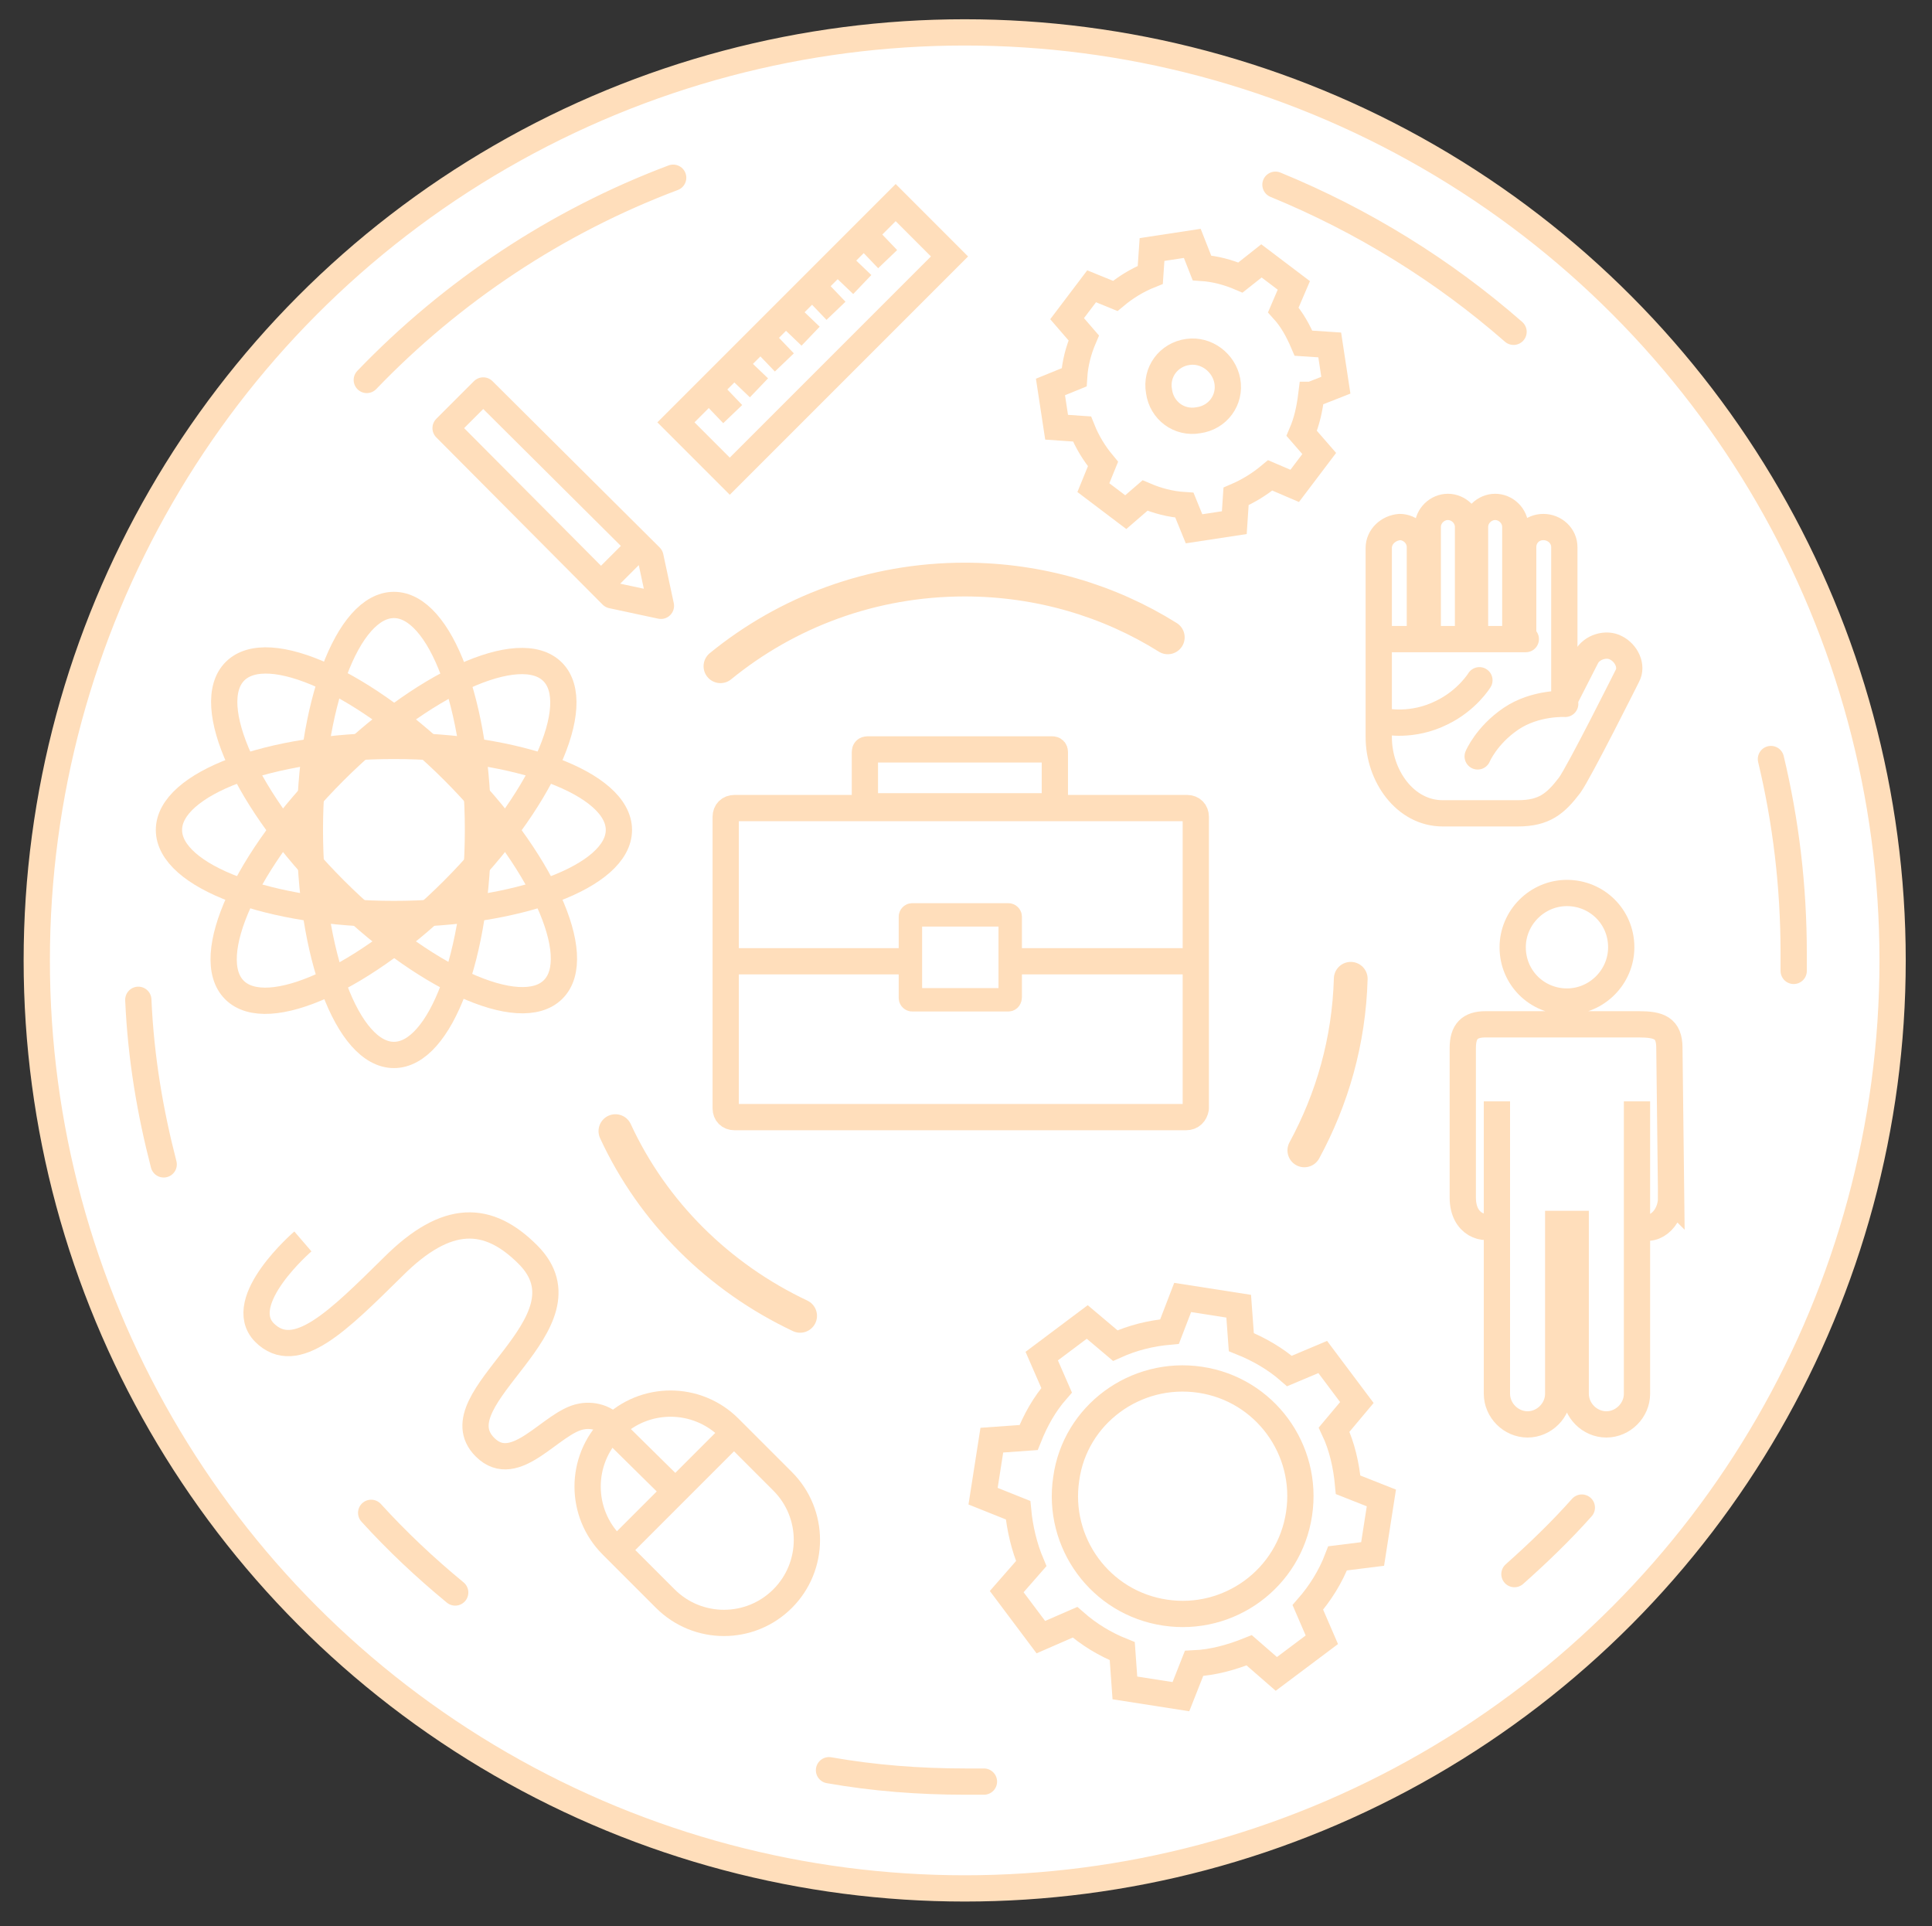
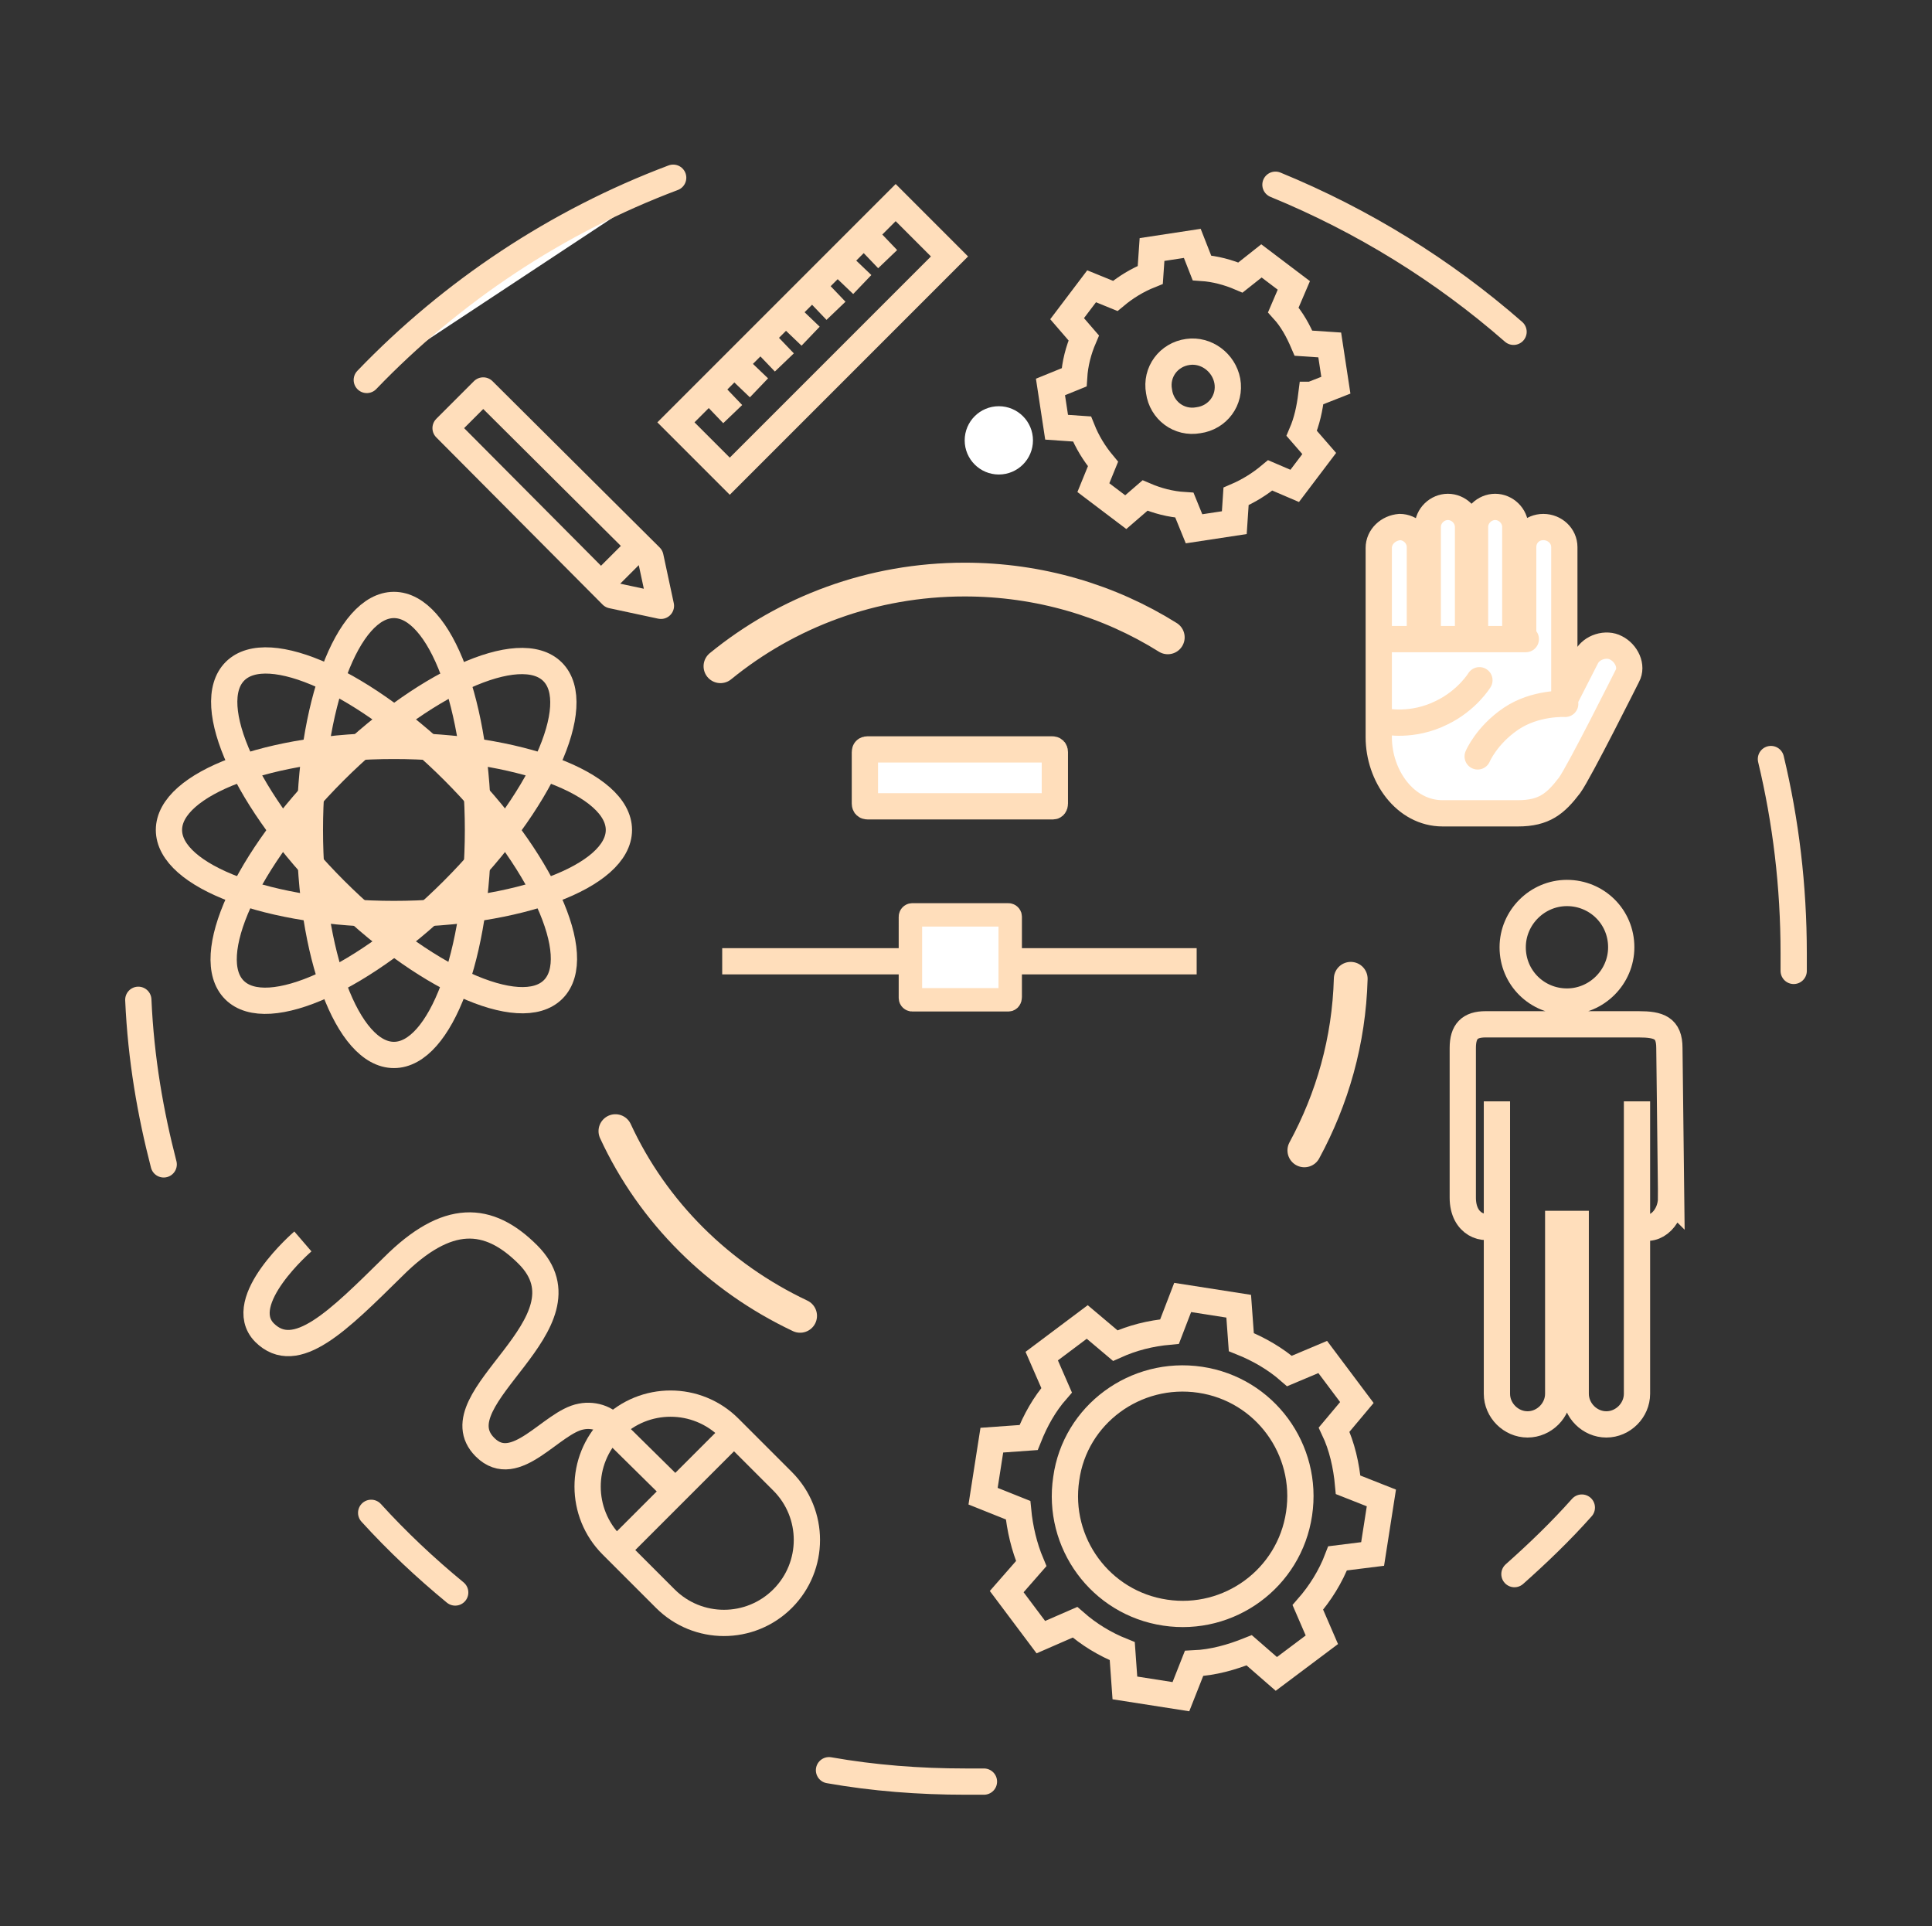
<svg xmlns="http://www.w3.org/2000/svg" version="1" viewBox="-52.7 167.3 220.7 220">
  <rect x="-52.7" y="167.3" width="220.7" height="220" fill="#333333" stroke="none" />
-   <circle fill="#FFF" stroke="#FFDEBB" stroke-width="3" stroke-linecap="round" stroke-linejoin="round" stroke-miterlimit="10" cx="57.5" cy="277" r="106" />
  <g fill="#FFF" stroke="#FFDEBB" stroke-width="3" stroke-linecap="round" stroke-linejoin="round" stroke-miterlimit="10">
    <path d="M-34 300.3c-1.5-5.8-2.6-12-2.9-18.8M59.7 370.8h-2.1c-5.3 0-10.5-.4-15.6-1.3M128 339.5c-2.4 2.7-5 5.2-7.7 7.6M149.6 254c1.7 7.1 2.6 14.5 2.6 22.2v2M93 188.4c10 4.1 19.2 9.8 27.2 16.8M-10.8 210.7c9.7-10.1 21.7-18.1 35-23.1" />
  </g>
  <circle fill="#FFF" cx="61.4" cy="217.6" r="3.9" />
  <g fill="none" stroke="#FFDEBB" stroke-width="3" stroke-miterlimit="10">
    <ellipse cx="-7.7" cy="262.1" rx="9.6" ry="25.7" />
    <ellipse cx="-7.7" cy="262.1" rx="25.7" ry="9.6" />
    <ellipse transform="rotate(45 -7.743 262.142)" cx="-7.7" cy="262.1" rx="25.7" ry="9.6" />
    <ellipse transform="rotate(135 -7.746 262.144)" cx="-7.7" cy="262.1" rx="25.7" ry="9.6" />
  </g>
  <path fill="none" stroke="#FFDEBB" stroke-width="3" stroke-miterlimit="10" d="M97.1 212.4l2.8-1.1-.7-4.6-3-.2c-.6-1.4-1.3-2.7-2.3-3.8l1.2-2.8-3.7-2.8L89 199c-1.4-.6-2.9-1-4.4-1.1l-1.1-2.8-4.6.7-.2 2.9c-1.5.6-2.8 1.4-4 2.4L72 200l-2.8 3.7 1.9 2.2c-.6 1.4-1 2.9-1.1 4.5l-2.7 1.1.7 4.6 2.9.2c.6 1.5 1.4 2.8 2.4 4l-1.1 2.7 3.7 2.8 2.2-1.9c1.4.6 2.9 1 4.5 1.1l1.1 2.7 4.6-.7.2-3c1.4-.6 2.7-1.4 3.9-2.4l2.8 1.2 2.8-3.7-2-2.3c.6-1.4.9-2.8 1.1-4.4z" />
  <path fill="none" stroke="#FFDEBB" stroke-width="3" stroke-miterlimit="10" d="M83 207.5c-2.2.3-3.7 2.3-3.3 4.5.3 2.2 2.3 3.7 4.5 3.3 2.2-.3 3.7-2.3 3.3-4.5-.4-2.1-2.4-3.6-4.5-3.3z" />
-   <circle fill="#FFF" cx="66.1" cy="322.6" r="3.9" />
  <path fill="none" stroke="#FFDEBB" stroke-width="3" stroke-miterlimit="10" d="M104.1 344.8l1-6.4-3.8-1.5c-.2-2.2-.7-4.4-1.6-6.3l2.6-3.1-3.9-5.2-3.8 1.6c-1.6-1.4-3.5-2.5-5.5-3.3l-.3-4.1-6.4-1-1.5 3.9c-2.2.2-4.2.7-6.2 1.6l-3.2-2.7-5.2 3.9 1.7 3.9c-1.4 1.6-2.4 3.4-3.2 5.4l-4.2.3-1 6.4 4 1.6c.2 2.1.7 4.2 1.5 6.1l-2.8 3.2 3.9 5.2 3.9-1.7c1.6 1.4 3.4 2.5 5.4 3.3l.3 4.2 6.4 1 1.5-3.8c2.2-.1 4.3-.7 6.3-1.5l3.1 2.7 5.2-3.9-1.6-3.7c1.4-1.6 2.6-3.5 3.4-5.6l4-.5z" />
  <path fill="none" stroke="#FFDEBB" stroke-width="3" stroke-miterlimit="10" d="M84.4 324.9c7.4 1.1 12.4 8 11.3 15.3-1.1 7.4-8 12.4-15.3 11.3-7.4-1.1-12.4-8-11.3-15.3 1-7.3 7.9-12.4 15.3-11.3zM138.2 304.1c0 2.5-2.2 4.3-3.9 3v-14 33.4c0 1.9-1.6 3.5-3.5 3.5s-3.5-1.6-3.5-3.5v-19.4h-2v19.4c0 1.9-1.6 3.5-3.5 3.5s-3.5-1.6-3.5-3.5v-33.4 14c-1.4.9-3.9.1-3.9-3V287c0-1.9.8-2.7 2.6-2.7h17.5c2.3 0 3.5.4 3.5 2.7l.2 17.1zm-11.9-22.4c-3.4 0-6.2-2.7-6.2-6.2 0-3.4 2.8-6.2 6.2-6.2 3.4 0 6.2 2.7 6.2 6.2 0 3.4-2.8 6.2-6.2 6.2z" />
  <g stroke="#FFDEBB" stroke-width="3" stroke-linecap="round" stroke-linejoin="round" stroke-miterlimit="10">
    <path fill="#FFF" d="M104.8 229.9v21.6c0 4.4 3 8.7 7.3 8.7h8.6c3 0 4.3-1.1 5.9-3.2 1.1-1.5 6.6-12.5 6.6-12.5.6-1.1-.1-2.6-1.3-3.2-1.1-.6-2.8-.1-3.4 1.1l-2.5 4.9v-17.5c0-1.3-1.1-2.3-2.4-2.3-1.3 0-2.3 1-2.3 2.3v9.9h-.9v-12.2c0-1.3-1.1-2.3-2.3-2.3s-2.3 1-2.3 2.3v12.2h-.8v-12.2c0-1.3-1.1-2.3-2.3-2.3s-2.3 1-2.3 2.3v12.2h-.9v-9.9c0-1.3-1.1-2.3-2.3-2.3-1.3.1-2.4 1.1-2.4 2.4z" />
    <path fill="#FFF" d="M116.1 253.7s1-2.4 3.8-4.3 6.2-1.7 6.2-1.7M105.5 249.7s3.1.7 6.5-1c2.9-1.4 4.3-3.7 4.3-3.7" />
    <path fill="none" d="M105.6 240.3h16" />
  </g>
  <path fill="#FFF" stroke="#FFDEBB" stroke-width="3" stroke-linecap="round" stroke-linejoin="round" stroke-miterlimit="10" d="M-.7 349.2c-3.4-2.8-6.6-5.8-9.6-9.1" />
  <g stroke="#FFDEBB" stroke-linejoin="round" stroke-miterlimit="10">
-     <path fill="none" stroke-width="3" d="M82.8 294.9H31.2c-.6 0-1-.4-1-1v-33.3c0-.6.4-1 1-1h51.7c.6 0 1 .4 1 1v33.3c-.1.6-.5 1-1.1 1z" />
    <path fill="#FFF" stroke-width="3" stroke-linecap="round" d="M67.6 259.4H46.4c-.2 0-.3-.1-.3-.3v-5.9c0-.2.1-.3.3-.3h21.1c.2 0 .3.1.3.3v5.9c0 .2-.1.3-.2.3z" />
    <path fill="none" stroke-width="3" d="M29.8 277.1H84" />
    <path fill="#FFF" stroke-width="2.675" stroke-linecap="round" d="M62.5 281.5h-11c-.1 0-.2-.1-.2-.2V272c0-.1.1-.2.2-.2h11c.1 0 .2.1.2.2v9.2c0 .2-.1.3-.2.3z" />
  </g>
  <path fill="none" stroke="#FFDEBB" stroke-width="3.857" stroke-linecap="round" stroke-linejoin="round" stroke-miterlimit="10" d="M38.7 317.6c-9.3-4.4-16.8-11.8-21.1-21.1M101.6 279.1c-.2 7.1-2.1 13.7-5.3 19.6M29.6 243.4c7.6-6.2 17.3-9.9 27.9-9.9 8.5 0 16.5 2.4 23.2 6.6" />
  <path fill="#FFDEBB" d="M-14.5 327.8H-8" />
  <g fill="none" stroke="#FFDEBB" stroke-width="3" stroke-miterlimit="10">
    <path d="M49.615 190.44l6.15 6.152-25.1 25.102-6.152-6.152z" stroke-width="3" />
    <path d="M48.7 196.9l-2.2-2.3M45.8 199.8l-2.3-2.2M42.8 202.8l-2.2-2.3M39.9 205.7l-2.3-2.2M36.9 208.7l-2.2-2.3M34 211.6l-2.3-2.2M31 214.6l-2.2-2.3" />
  </g>
  <g fill="none" stroke="#FFDEBB" stroke-width="3" stroke-linejoin="round" stroke-miterlimit="10">
    <path d="M-1.8 216.2l4.3-4.3 19.1 19 1.2 5.6-5.6-1.2zM20.3 229.7L16 234" />
  </g>
  <g fill="none" stroke="#FFDEBB" stroke-width="3" stroke-miterlimit="10">
    <path d="M36.7 349.9c-3.7 3.7-9.7 3.7-13.4 0l-6.1-6.1c-3.7-3.7-3.7-9.7 0-13.4 3.7-3.7 9.7-3.7 13.4 0l6.1 6.1c3.7 3.7 3.7 9.7 0 13.4zM17.8 344.3l13.7-13.7M24.5 337.7l-7.2-7.1" />
    <path d="M-18.1 309.1s-7.9 6.8-4.4 10.4c3.6 3.6 8.5-1.4 14.7-7.5 6.2-6.2 10.9-5.9 15.4-1.4 7.9 7.9-10.5 16.4-4.9 22 3.5 3.5 7.6-2.9 11-3.5 1.5-.3 3.3.3 3.9 1.7" />
  </g>
</svg>